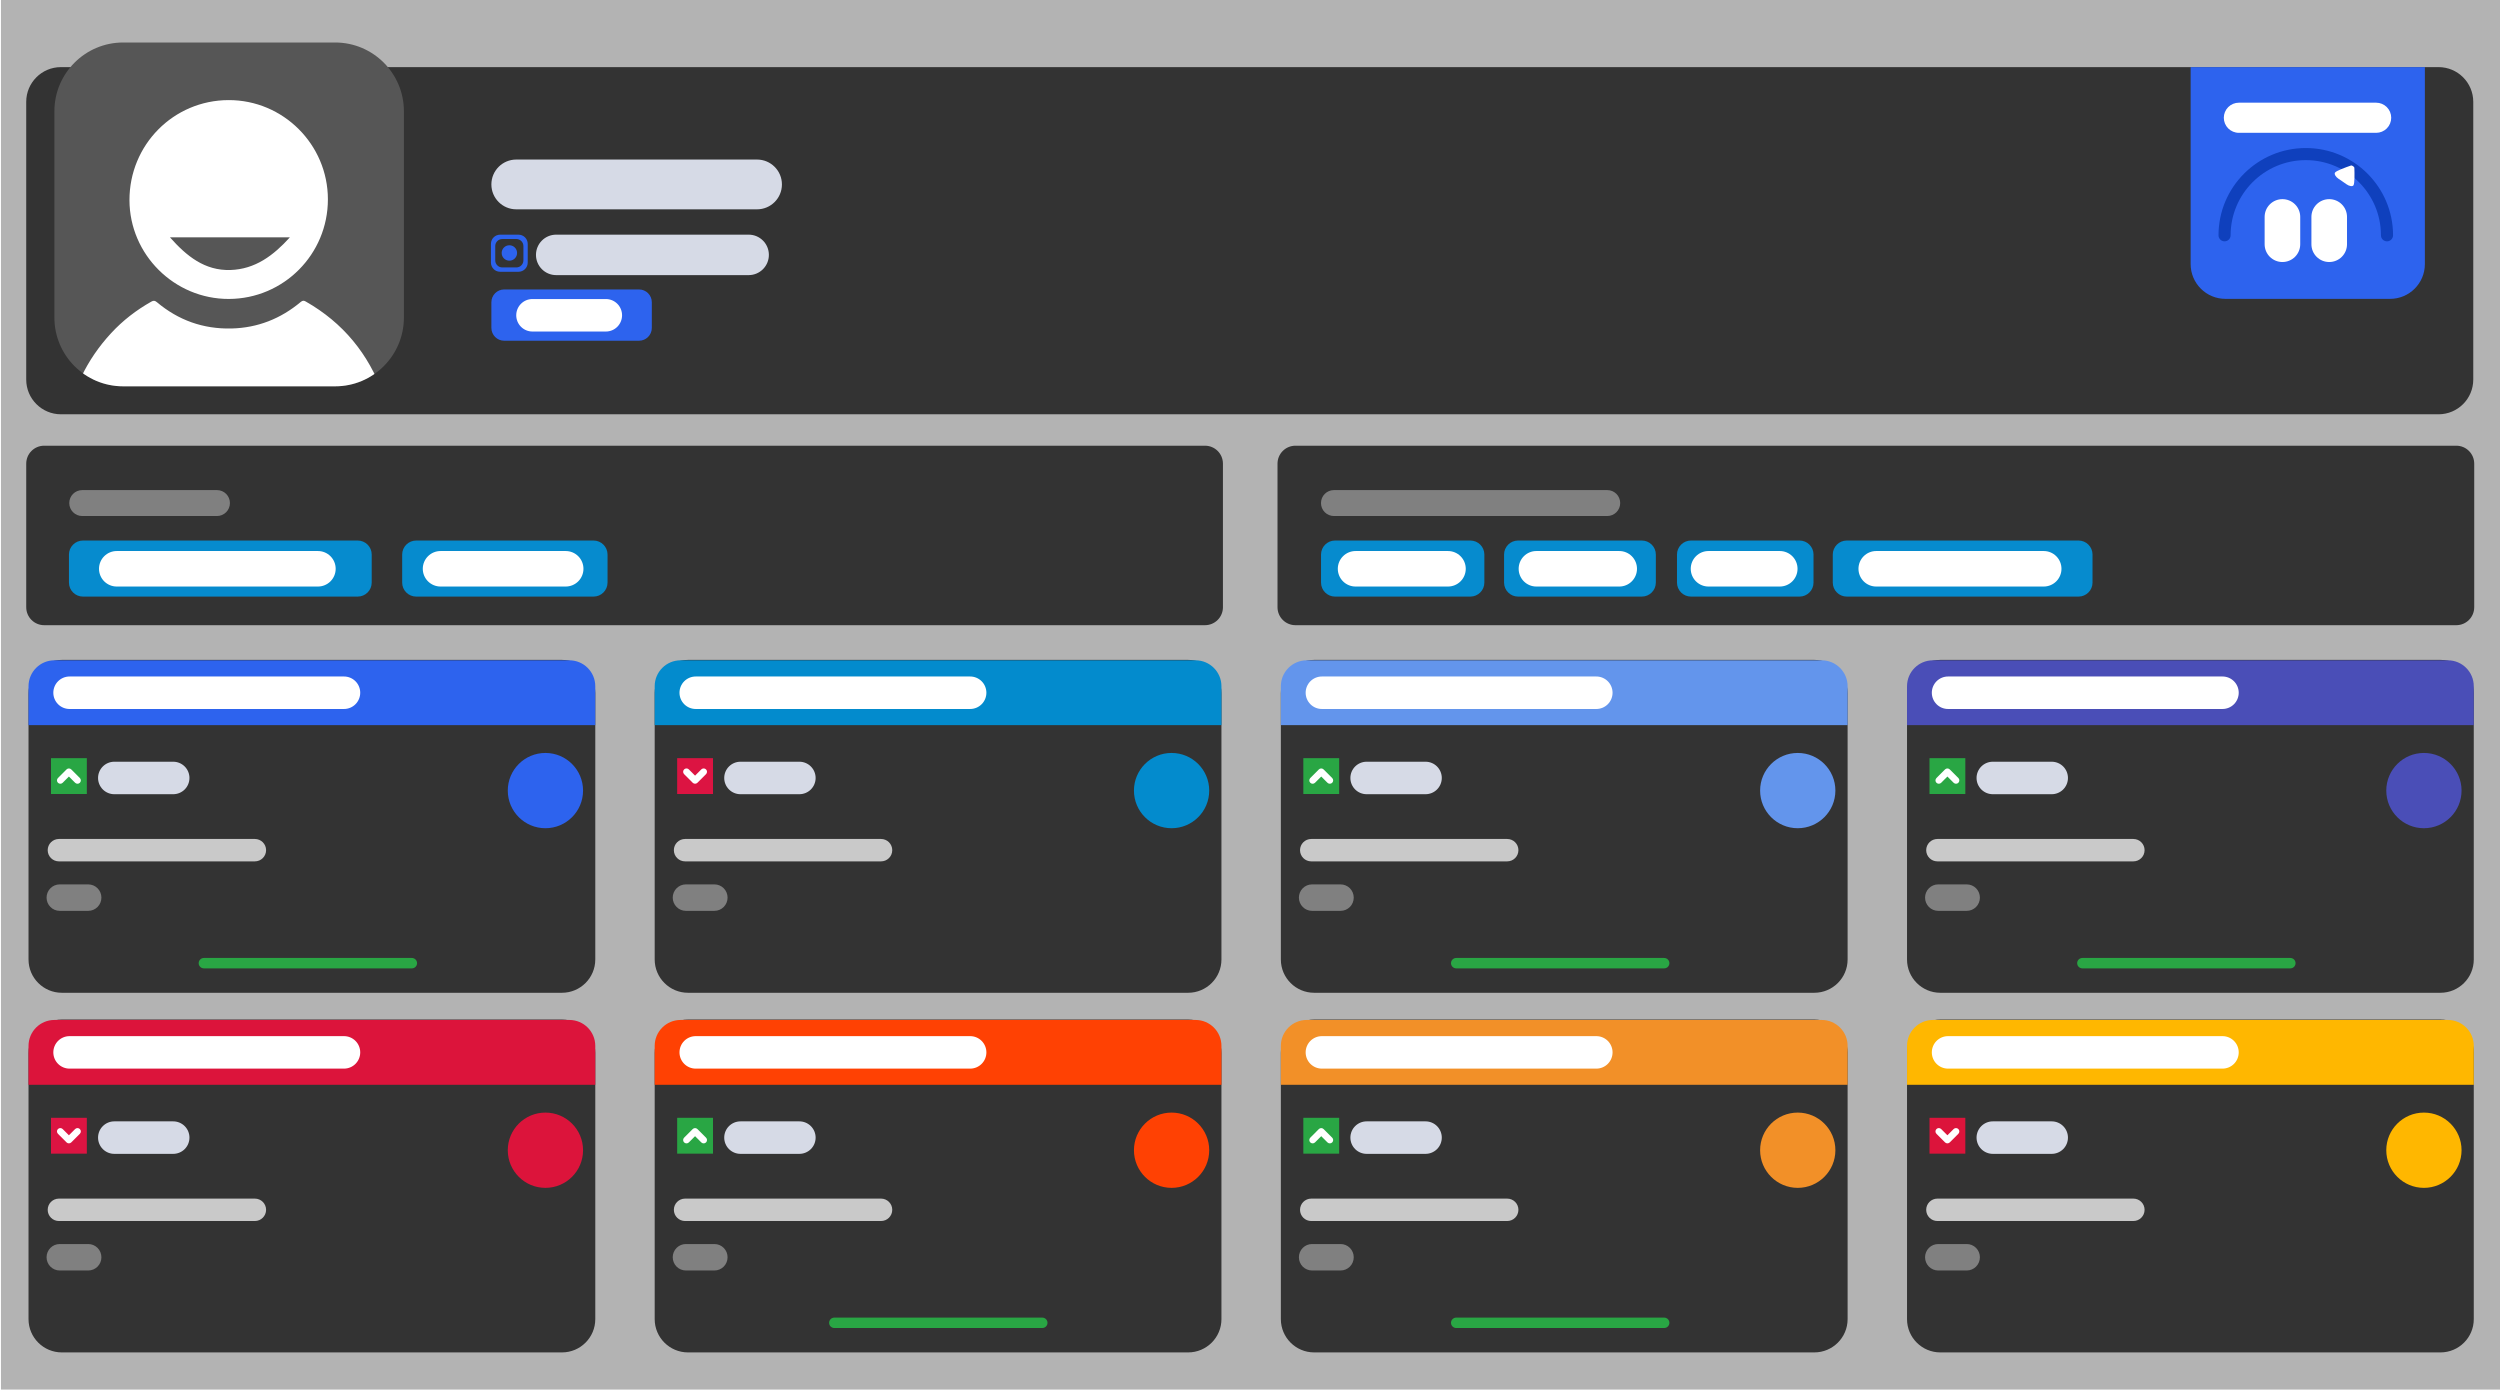
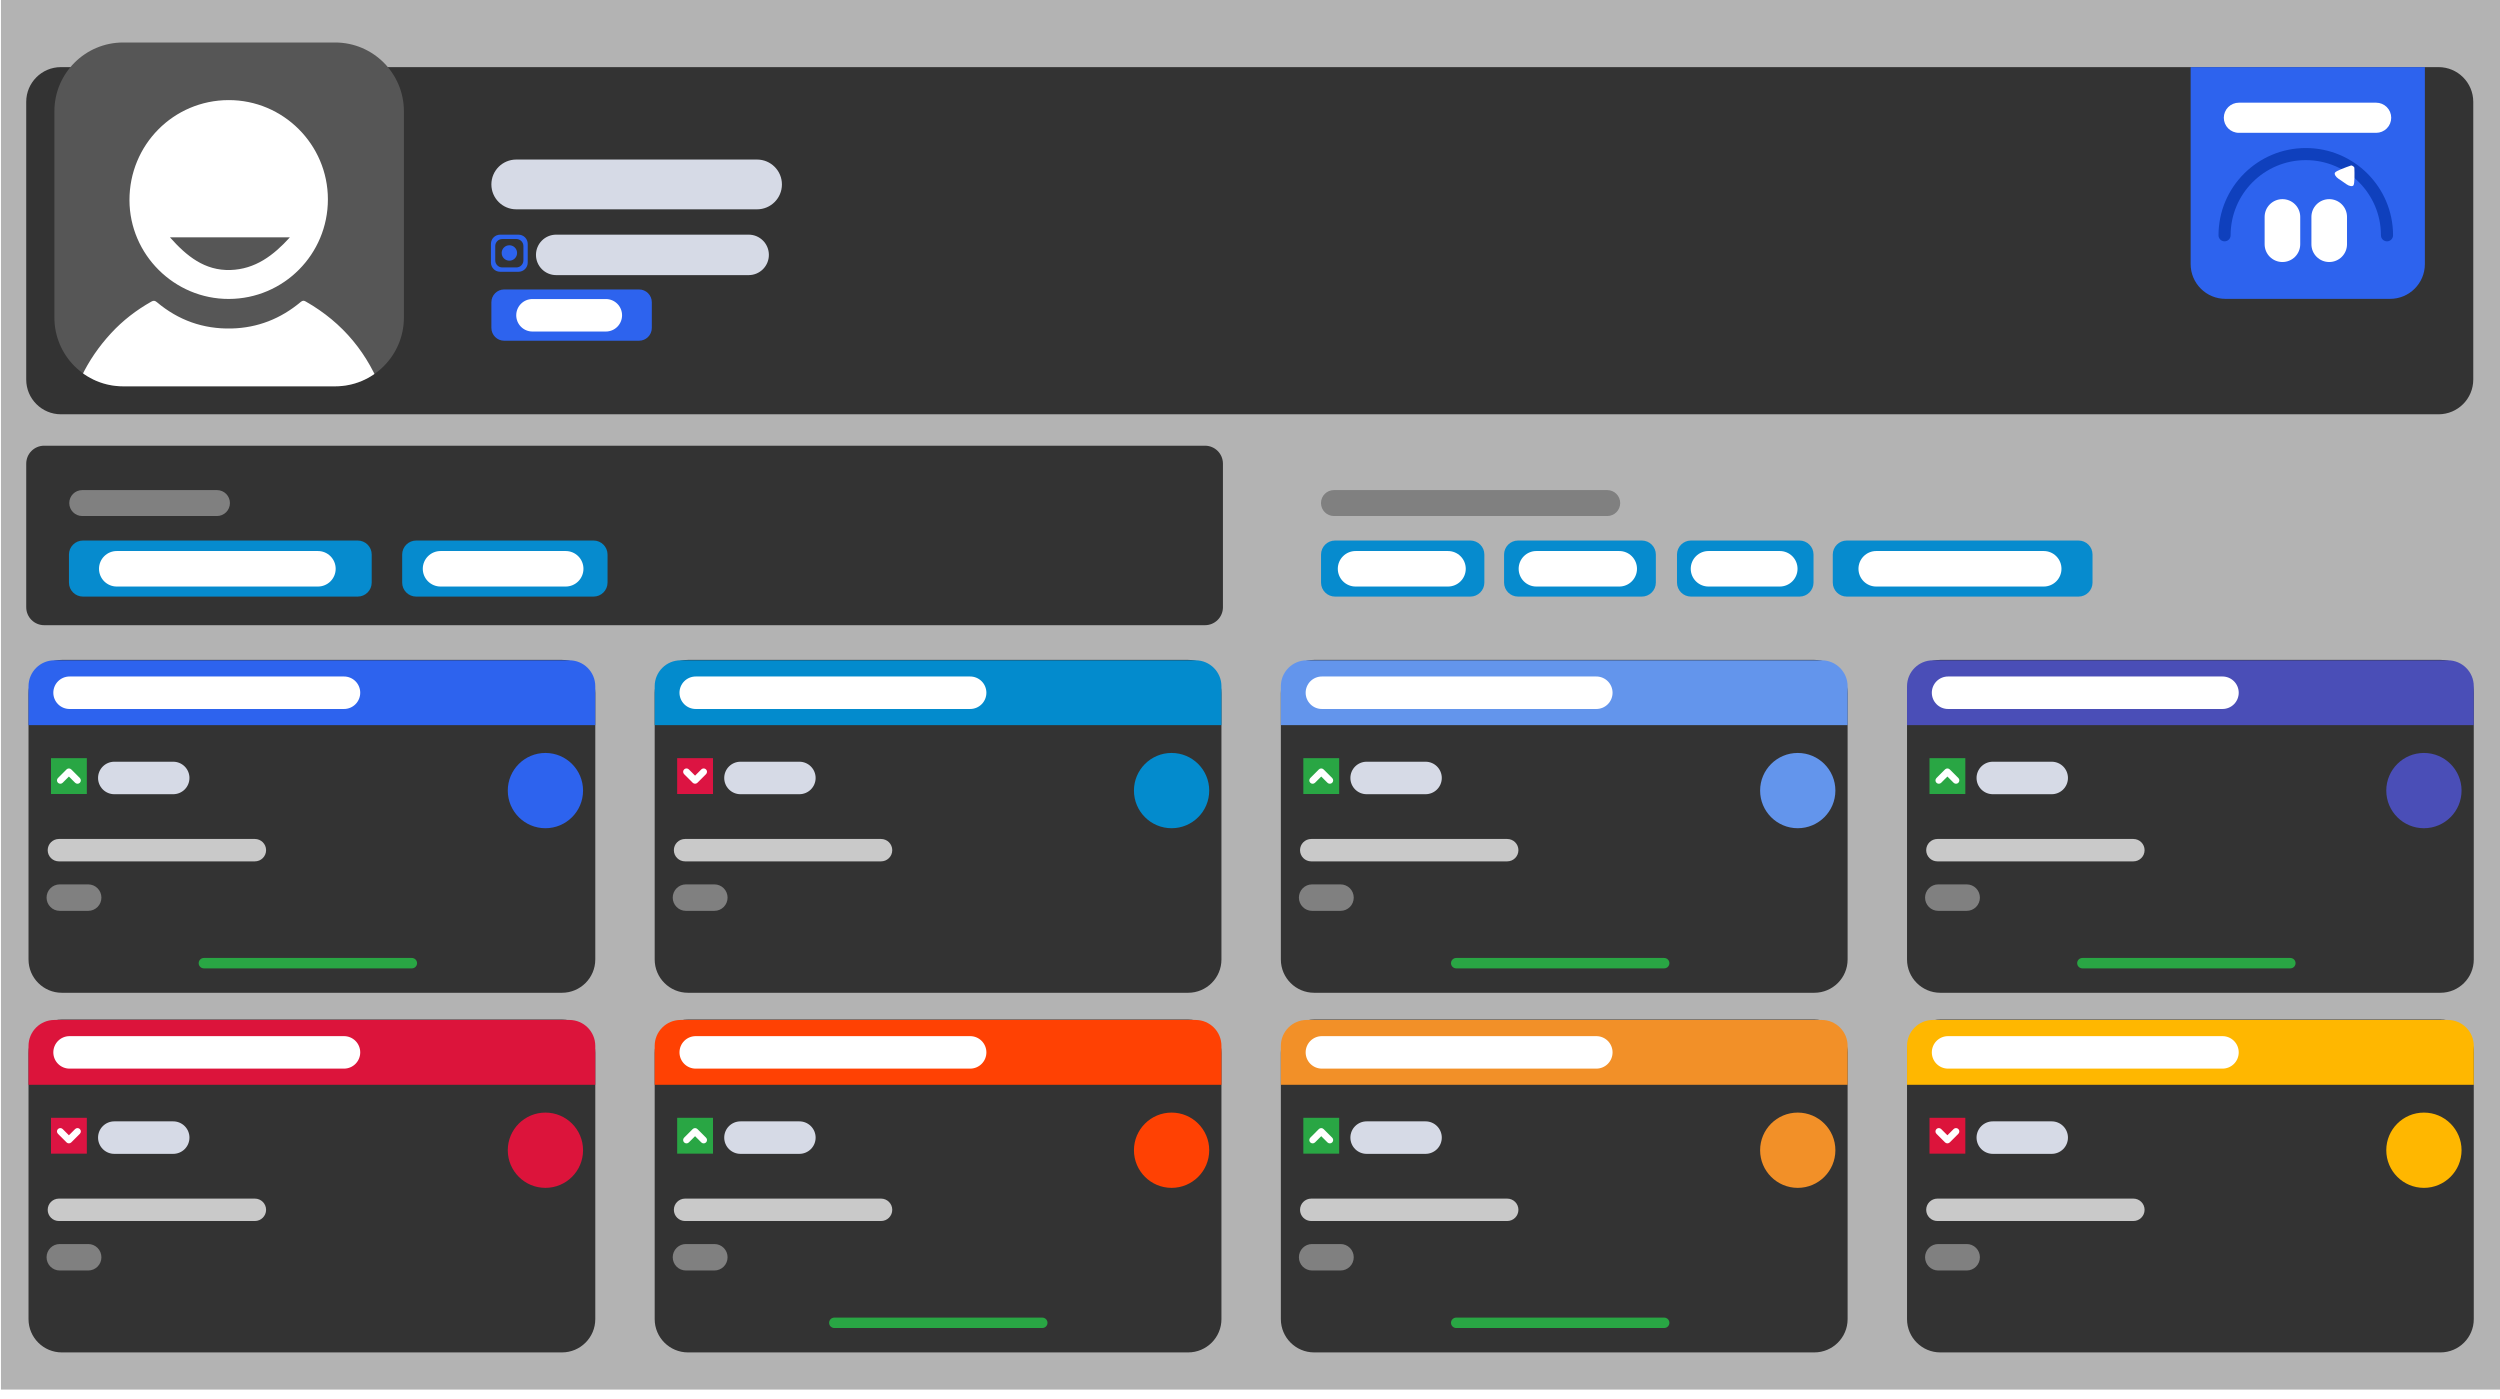
<svg xmlns="http://www.w3.org/2000/svg" xmlns:ns1="http://www.serif.com/" width="100%" height="100%" viewBox="0 0 858 480" version="1.1" xml:space="preserve" style="fill-rule:evenodd;clip-rule:evenodd;stroke-linejoin:round;stroke-miterlimit:2;">
  <rect id="Artboard1" x="0" y="0" width="858" height="480" style="fill:none;" />
  <g id="Artboard11" ns1:id="Artboard1">
    <g transform="matrix(1.955,0,0,3.385,-12158.4,-60832.2)">
      <rect x="6219.3" y="17970.2" width="438.888" height="141.795" style="fill-opacity:0.3;" />
    </g>
    <g transform="matrix(1.004,0,0,1,-2.537,0)">
      <path d="M847.969,34.95L847.969,130.269C847.969,136.845 842.653,142.184 836.104,142.184L23.354,142.184C16.805,142.184 11.489,136.845 11.489,130.269L11.489,34.95C11.489,28.374 16.805,23.035 23.354,23.035L836.104,23.035C842.653,23.035 847.969,28.374 847.969,34.95Z" style="fill:rgb(51,51,51);" />
    </g>
    <g transform="matrix(0.491,0,0,0.517,3.361,141.056)">
      <path d="M847.969,34.95L847.969,130.269C847.969,136.845 842.35,142.184 835.429,142.184L24.029,142.184C17.108,142.184 11.489,136.845 11.489,130.269L11.489,34.95C11.489,28.374 17.108,23.035 24.029,23.035L835.429,23.035C842.35,23.035 847.969,28.374 847.969,34.95Z" style="fill:rgb(51,51,51);" />
    </g>
    <g transform="matrix(0.167,0,0,0.309,-86.23,105.269)">
      <path d="M962.222,203.651C976.946,203.651 988.883,210.099 988.883,218.053L988.883,218.062C988.883,226.016 976.946,232.464 962.222,232.464L685.357,232.464C670.633,232.464 658.697,226.016 658.697,218.062L658.697,218.053C658.697,210.099 670.633,203.651 685.357,203.651L962.222,203.651Z" style="fill:rgb(128,128,128);" />
    </g>
    <g transform="matrix(0.491,0,0,0.517,432.801,141.056)">
-       <path d="M847.969,34.95L847.969,130.269C847.969,136.845 842.35,142.184 835.429,142.184L24.029,142.184C17.108,142.184 11.489,136.845 11.489,130.269L11.489,34.95C11.489,28.374 17.108,23.035 24.029,23.035L835.429,23.035C842.35,23.035 847.969,28.374 847.969,34.95Z" style="fill:rgb(51,51,51);" />
-     </g>
+       </g>
    <g transform="matrix(0.311,0,0,0.309,248.509,105.269)">
      <path d="M974.586,203.651C982.482,203.651 988.883,210.099 988.883,218.053L988.883,218.062C988.883,226.016 982.482,232.464 974.586,232.464L672.993,232.464C665.098,232.464 658.697,226.016 658.697,218.062L658.697,218.053C658.697,210.099 665.098,203.651 672.993,203.651L974.586,203.651Z" style="fill:rgb(128,128,128);" />
    </g>
    <g transform="matrix(1.026,0,0,0.977,-4.46,1.312)">
      <path d="M139.455,37.743L139.455,110.208C139.455,123.54 129.152,134.363 116.462,134.363L45.536,134.363C32.846,134.363 22.543,123.54 22.543,110.208L22.543,37.743C22.543,24.411 32.846,13.587 45.536,13.587L116.462,13.587C129.152,13.587 139.455,24.411 139.455,37.743Z" style="fill:rgb(86,86,86);" />
      <g>
        <clipPath id="_clip1">
          <path d="M139.455,37.743L139.455,110.208C139.455,123.54 129.152,134.363 116.462,134.363L45.536,134.363C32.846,134.363 22.543,123.54 22.543,110.208L22.543,37.743C22.543,24.411 32.846,13.587 45.536,13.587L116.462,13.587C129.152,13.587 139.455,24.411 139.455,37.743Z" />
        </clipPath>
        <g clip-path="url(#_clip1)">
          <g transform="matrix(0.927,0,0,0.974,11.453,11.704)">
            <g>
              <g>
                <clipPath id="_clip2">
                  <path d="M0,74.998C-0,55.107 7.901,36.031 21.966,21.966C36.031,7.901 55.107,-0 74.998,0L75.002,0C94.893,-0 113.969,7.901 128.034,21.966C142.099,36.031 150,55.107 150,74.998L150,75.002C150,94.893 142.099,113.969 128.034,128.034C113.969,142.099 94.893,150 75.002,150L74.998,150C55.107,150 36.031,142.099 21.966,128.034C7.901,113.969 -0,94.893 -0,75.002L0,74.998Z" />
                </clipPath>
                <g clip-path="url(#_clip2)">
                  <g transform="matrix(0.127,0,0,0.127,11.353,22.706)">
                    <g id="user-alt-5.svg">
                      <g>
                        <g>
                          <g>
                            <g>
                              <clipPath id="_clip3">
                                <rect x="0" y="0" width="1000" height="1000" />
                              </clipPath>
                              <g clip-path="url(#_clip3)">
                                <path d="M938.5,834.6C897.2,720.5 824.9,632.3 719,572C713.6,568.9 710.2,568.8 704.9,573.1C647.9,620.8 582.4,646.9 507.7,648.6C427.6,650.4 357,625.2 295.8,573.7C290.1,568.9 286.2,568.9 280,572.4C237.5,596.4 199.2,625.9 166.1,661.7C96.1,737.4 53.5,826.3 38.4,928.3C36.4,941.8 34.7,955.3 32.9,968.7L32.9,999.8C340.5,999.8 648.2,999.7 955.8,1000C964.4,1000 967.2,998.4 966.9,989.2C965.3,936.2 956.5,884.5 938.5,834.6ZM500.3,564.7C656.3,564.3 782.1,437.8 781.9,281.5C781.7,126.1 654.8,-0.4 499.7,0C343.1,0.4 217.8,127 218.1,284.3C218.5,438.7 345.6,565 500.3,564.7ZM673.8,389.8C627.1,441.4 575.2,480.3 504.9,482.5C431.8,484.7 380.4,443 333.2,389.8L673.8,389.8Z" style="fill:white;fill-rule:nonzero;" />
                              </g>
                            </g>
                          </g>
                        </g>
                      </g>
                    </g>
                  </g>
                </g>
              </g>
            </g>
          </g>
          <g transform="matrix(0.974,0,0,1.185,-101.849,-35.184)">
            <path d="M992.314,218.057C992.314,226.008 984.843,232.464 975.64,232.464L675.25,232.464C666.047,232.464 658.576,226.008 658.576,218.057C658.576,210.106 666.047,203.651 675.25,203.651L975.64,203.651C984.843,203.651 992.314,210.106 992.314,218.057Z" style="fill:white;" />
          </g>
          <g transform="matrix(0.886,0,0,0.963,-43.224,61.47)">
            <path d="M992.314,218.057C992.314,226.008 985.636,232.464 977.409,232.464L673.481,232.464C665.255,232.464 658.576,226.008 658.576,218.057C658.576,210.106 665.255,203.651 673.481,203.651L977.409,203.651C985.636,203.651 992.314,210.106 992.314,218.057Z" style="fill:white;" />
          </g>
        </g>
      </g>
    </g>
    <g transform="matrix(0.302,0,0,0.593,-30.285,-66.01)">
      <path d="M960.603,203.651C976.221,203.651 988.883,210.1 988.883,218.055L988.883,218.06C988.883,226.015 976.221,232.464 960.603,232.464L686.976,232.464C671.358,232.464 658.697,226.015 658.697,218.06L658.697,218.055C658.697,210.1 671.358,203.651 686.976,203.651L960.603,203.651Z" style="fill:rgb(214,218,230);" />
    </g>
    <g transform="matrix(0.24,0,0,0.482,25.307,-17.627)">
      <path d="M965.169,203.651C981.12,203.651 994.051,210.1 994.051,218.054L994.051,218.061C994.051,226.015 981.12,232.464 965.169,232.464L689.882,232.464C673.93,232.464 660.999,226.015 660.999,218.061L660.999,218.054C660.999,210.1 673.93,203.651 689.882,203.651L965.169,203.651Z" style="fill:rgb(214,218,230);" />
      <g transform="matrix(4.161,0,0,2.075,-105.291,36.572)">
        <path d="M181.325,83.689L181.325,90.097C181.325,91.842 179.908,93.258 178.163,93.258L171.84,93.258C170.095,93.258 168.679,91.842 168.679,90.097L168.679,83.689C168.679,81.944 170.095,80.528 171.84,80.528L178.163,80.528C179.908,80.528 181.325,81.944 181.325,83.689ZM179.843,84.44C179.843,83.104 178.759,82.019 177.423,82.019L172.581,82.019C171.245,82.019 170.16,83.104 170.16,84.44L170.16,89.346C170.16,90.682 171.245,91.767 172.581,91.767L177.423,91.767C178.759,91.767 179.843,90.682 179.843,89.346L179.843,84.44ZM175.02,84.159C176.481,84.159 177.667,85.345 177.667,86.807C177.667,88.268 176.481,89.454 175.02,89.454C173.558,89.454 172.372,88.268 172.372,86.807C172.372,85.345 173.558,84.159 175.02,84.159Z" style="fill:rgb(45,99,238);" />
      </g>
    </g>
    <path d="M223.705,103.738L223.705,112.54C223.705,114.969 221.733,116.941 219.304,116.941L173.043,116.941C170.614,116.941 168.642,114.969 168.642,112.54L168.642,103.738C168.642,101.309 170.614,99.337 173.043,99.337L219.304,99.337C221.733,99.337 223.705,101.309 223.705,103.738Z" style="fill:rgb(45,99,238);" />
    <g transform="matrix(0.11,0,0,0.387,104.716,23.817)">
      <path d="M938.417,203.651C951.801,203.651 964.637,205.169 974.101,207.87C983.566,210.571 988.883,214.235 988.883,218.055L988.883,218.06C988.883,221.88 983.566,225.544 974.101,228.245C964.637,230.946 951.801,232.464 938.417,232.464L709.163,232.464C695.778,232.464 682.942,230.946 673.478,228.245C664.014,225.544 658.697,221.88 658.697,218.06L658.697,218.055C658.697,214.235 664.014,210.571 673.478,207.87C682.942,205.169 695.778,203.651 709.163,203.651L938.417,203.651Z" style="fill:white;" />
    </g>
    <g transform="matrix(1.887,0,0,1.093,-294.562,76.934)">
      <path d="M223.705,103.738L223.705,112.54C223.705,114.969 222.562,116.941 221.155,116.941L171.192,116.941C169.785,116.941 168.642,114.969 168.642,112.54L168.642,103.738C168.642,101.309 169.785,99.337 171.192,99.337L221.155,99.337C222.562,99.337 223.705,101.309 223.705,103.738Z" style="fill:rgb(6,139,206);" />
    </g>
    <g transform="matrix(0.246,0,0,0.423,-128.061,102.968)">
      <path d="M964.13,203.651C970.694,203.651 976.991,205.168 981.633,207.87C986.275,210.571 988.883,214.234 988.883,218.054L988.883,218.061C988.883,221.881 986.275,225.544 981.633,228.245C976.991,230.947 970.694,232.464 964.13,232.464L683.45,232.464C676.885,232.464 670.589,230.947 665.947,228.245C661.305,225.544 658.697,221.881 658.697,218.061L658.697,218.054C658.697,214.234 661.305,210.571 665.947,207.87C670.589,205.168 676.885,203.651 683.45,203.651L964.13,203.651Z" style="fill:white;" />
    </g>
    <g transform="matrix(1.28,0,0,1.093,-77.835,76.934)">
      <path d="M223.705,103.738L223.705,112.54C223.705,114.969 222.02,116.941 219.946,116.941L172.401,116.941C170.327,116.941 168.642,114.969 168.642,112.54L168.642,103.738C168.642,101.309 170.327,99.337 172.401,99.337L219.946,99.337C222.02,99.337 223.705,101.309 223.705,103.738Z" style="fill:rgb(6,139,206);" />
    </g>
    <g transform="matrix(0.167,0,0,0.423,35.098,102.968)">
      <path d="M952.388,203.651C962.067,203.651 971.35,205.168 978.194,207.87C985.038,210.571 988.883,214.234 988.883,218.054L988.883,218.061C988.883,221.881 985.038,225.544 978.194,228.245C971.35,230.947 962.067,232.464 952.388,232.464L695.191,232.464C685.512,232.464 676.23,230.947 669.386,228.245C662.542,225.544 658.697,221.881 658.697,218.061L658.697,218.054C658.697,214.234 662.542,210.571 669.386,207.87C676.23,205.168 685.512,203.651 695.191,203.651L952.388,203.651Z" style="fill:white;" />
    </g>
    <g transform="matrix(1.018,0,0,1.093,281.702,76.934)">
      <path d="M223.705,103.738L223.705,112.54C223.705,114.969 221.587,116.941 218.979,116.941L173.368,116.941C170.76,116.941 168.642,114.969 168.642,112.54L168.642,103.738C168.642,101.309 170.76,99.337 173.368,99.337L218.979,99.337C221.587,99.337 223.705,101.309 223.705,103.738Z" style="fill:rgb(6,139,206);" />
    </g>
    <g transform="matrix(0.133,0,0,0.423,371.527,102.968)">
      <path d="M943,203.651C955.169,203.651 966.839,205.168 975.444,207.87C984.049,210.571 988.883,214.234 988.883,218.054L988.883,218.061C988.883,221.881 984.049,225.544 975.444,228.245C966.839,230.947 955.169,232.464 943,232.464L704.579,232.464C692.41,232.464 680.74,230.947 672.135,228.245C663.531,225.544 658.697,221.881 658.697,218.061L658.697,218.054C658.697,214.234 663.531,210.571 672.135,207.87C680.74,205.168 692.41,203.651 704.579,203.651L943,203.651Z" style="fill:white;" />
    </g>
    <g transform="matrix(0.946,0,0,1.093,356.66,76.934)">
      <path d="M223.705,103.738L223.705,112.54C223.705,114.969 221.427,116.941 218.622,116.941L173.725,116.941C170.92,116.941 168.642,114.969 168.642,112.54L168.642,103.738C168.642,101.309 170.92,99.337 173.725,99.337L218.622,99.337C221.427,99.337 223.705,101.309 223.705,103.738Z" style="fill:rgb(6,139,206);" />
    </g>
    <g transform="matrix(0.123,0,0,0.423,440.183,102.968)">
      <path d="M939.538,203.651C952.625,203.651 965.176,205.168 974.43,207.87C983.684,210.571 988.883,214.234 988.883,218.054L988.883,218.061C988.883,221.881 983.684,225.544 974.43,228.245C965.176,230.947 952.625,232.464 939.538,232.464L708.041,232.464C694.954,232.464 682.403,230.947 673.149,228.245C663.896,225.544 658.697,221.881 658.697,218.061L658.697,218.054C658.697,214.234 663.896,210.571 673.149,207.87C682.403,205.168 694.954,203.651 708.041,203.651L939.538,203.651Z" style="fill:white;" />
    </g>
    <g transform="matrix(0.851,0,0,1.093,432.028,76.934)">
      <path d="M223.705,103.738L223.705,112.54C223.705,114.969 221.173,116.941 218.054,116.941L174.293,116.941C171.174,116.941 168.642,114.969 168.642,112.54L168.642,103.738C168.642,101.309 171.174,99.337 174.293,99.337L218.054,99.337C221.173,99.337 223.705,101.309 223.705,103.738Z" style="fill:rgb(6,139,206);" />
    </g>
    <g transform="matrix(0.111,0,0,0.423,507.148,102.968)">
      <path d="M934.019,203.651C948.569,203.651 962.524,205.168 972.813,207.87C983.102,210.571 988.883,214.234 988.883,218.054L988.883,218.061C988.883,221.881 983.102,225.544 972.813,228.245C962.524,230.947 948.569,232.464 934.019,232.464L713.561,232.464C699.01,232.464 685.055,230.947 674.766,228.245C664.477,225.544 658.697,221.881 658.697,218.061L658.697,218.054C658.697,214.234 664.477,210.571 674.766,207.87C685.055,205.168 699.01,203.651 713.561,203.651L934.019,203.651Z" style="fill:white;" />
    </g>
    <g transform="matrix(1.619,0,0,1.093,355.976,76.934)">
      <path d="M223.705,103.738L223.705,112.54C223.705,114.969 222.373,116.941 220.733,116.941L171.614,116.941C169.974,116.941 168.642,114.969 168.642,112.54L168.642,103.738C168.642,101.309 169.974,99.337 171.614,99.337L220.733,99.337C222.373,99.337 223.705,101.309 223.705,103.738Z" style="fill:rgb(6,139,206);" />
    </g>
    <g transform="matrix(0.211,0,0,0.423,498.843,102.968)">
      <path d="M960.035,203.651C967.686,203.651 975.023,205.168 980.433,207.87C985.843,210.571 988.883,214.234 988.883,218.054L988.883,218.061C988.883,221.881 985.843,225.544 980.433,228.245C975.023,230.947 967.686,232.464 960.035,232.464L687.544,232.464C679.893,232.464 672.556,230.947 667.146,228.245C661.736,225.544 658.697,221.881 658.697,218.061L658.697,218.054C658.697,214.234 661.736,210.571 667.146,207.87C672.556,205.168 679.893,203.651 687.544,203.651L960.035,203.651Z" style="fill:white;" />
    </g>
    <path d="M832.216,23.035L832.216,90.638C832.216,97.222 826.871,102.568 820.287,102.568L763.758,102.568C757.174,102.568 751.828,97.222 751.828,90.638L751.828,23.035L832.216,23.035Z" style="fill:rgb(45,99,238);" />
    <g transform="matrix(0.624,0,0,0.624,-127.184,-66.724)">
      <path d="M1430.66,236.345C1430.66,238.18 1429.17,239.671 1427.33,239.671C1425.5,239.671 1424,238.18 1424,236.345C1424,209.855 1445.51,188.349 1472,188.349C1498.49,188.349 1520,209.855 1520,236.345C1520,238.18 1518.51,239.671 1516.67,239.671C1514.83,239.671 1513.34,238.18 1513.34,236.345C1513.34,213.527 1494.82,195.001 1472,195.001C1449.18,195.001 1430.66,213.527 1430.66,236.345Z" style="fill:rgb(15,64,189);" />
    </g>
    <g transform="matrix(0.174,0,0,0.359,648.599,-37.867)">
      <path d="M959.198,203.651C967.071,203.651 974.621,205.168 980.188,207.87C985.755,210.571 988.883,214.234 988.883,218.054L988.883,218.061C988.883,221.881 985.755,225.544 980.188,228.245C974.621,230.947 967.071,232.464 959.198,232.464L688.382,232.464C680.509,232.464 672.958,230.947 667.391,228.245C661.824,225.544 658.697,221.881 658.697,218.061L658.697,218.054C658.697,214.234 661.824,210.571 667.391,207.87C672.958,205.168 680.509,203.651 688.382,203.651L959.198,203.651Z" style="fill:white;" />
    </g>
    <g transform="matrix(0.037,0,0,0.749,752.849,-84.189)">
      <path d="M823.816,203.651C867.594,203.651 909.58,204.507 940.536,206.031C971.492,207.555 988.883,209.623 988.883,211.778L988.883,224.337C988.883,226.492 971.492,228.56 940.536,230.084C909.58,231.608 867.594,232.464 823.816,232.464L823.763,232.464C779.985,232.464 738,231.608 707.044,230.084C676.088,228.56 658.697,226.492 658.697,224.337L658.697,211.778C658.697,209.623 676.088,207.555 707.044,206.031C738,204.507 779.985,203.651 823.763,203.651L823.816,203.651Z" style="fill:white;" />
    </g>
    <g transform="matrix(0.037,0,0,0.749,768.905,-84.189)">
      <path d="M823.816,203.651C867.594,203.651 909.58,204.507 940.536,206.031C971.492,207.555 988.883,209.623 988.883,211.778L988.883,224.337C988.883,226.492 971.492,228.56 940.536,230.084C909.58,231.608 867.594,232.464 823.816,232.464L823.763,232.464C779.985,232.464 738,231.608 707.044,230.084C676.088,228.56 658.697,226.492 658.697,224.337L658.697,211.778C658.697,209.623 676.088,207.555 707.044,206.031C738,204.507 779.985,203.651 823.763,203.651L823.816,203.651Z" style="fill:white;" />
    </g>
    <g transform="matrix(0.675,0.465,-0.231,0.336,-146.931,-684.337)">
      <path d="M1470,184.973C1469.29,184.995 1468.61,184.731 1468.1,184.242C1467.6,183.753 1467.31,183.08 1467.31,182.375L1467.31,182.343C1467.31,180.475 1469.75,173.6 1471.11,169.91C1471.24,169.528 1471.6,169.271 1472,169.271C1472.4,169.271 1472.76,169.528 1472.89,169.91C1474.25,173.6 1476.69,180.475 1476.69,182.343L1476.69,182.375C1476.69,183.079 1476.4,183.751 1475.89,184.24C1475.39,184.728 1474.7,184.992 1474,184.971C1473.34,184.953 1472.67,184.943 1472,184.943C1471.33,184.943 1470.66,184.953 1470,184.973Z" style="fill:white;" />
    </g>
    <g>
      <g transform="matrix(1,0,0,0.986,0,4.627)">
        <path d="M204.3,236.585L204.3,329.279C204.3,335.674 199.179,340.865 192.871,340.865L21.219,340.865C14.911,340.865 9.789,335.674 9.789,329.279L9.789,236.585C9.789,230.19 14.911,224.998 21.219,224.998L192.871,224.998C199.179,224.998 204.3,230.19 204.3,236.585Z" style="fill:rgb(51,51,51);" />
      </g>
      <g transform="matrix(1,0,0,0.192,0,183.42)">
        <path d="M204.3,271.345L204.3,340.865L9.789,340.865L9.789,271.345C9.789,245.765 13.772,224.998 18.678,224.998L195.411,224.998C200.317,224.998 204.3,245.765 204.3,271.345Z" style="fill:rgb(45,99,238);" />
      </g>
      <g transform="matrix(0.319,0,0,0.387,-191.824,153.36)">
        <path d="M971.439,203.651C976.065,203.651 980.502,205.169 983.773,207.87C987.045,210.571 988.883,214.235 988.883,218.055L988.883,218.06C988.883,221.88 987.045,225.544 983.773,228.245C980.502,230.946 976.065,232.464 971.439,232.464L676.141,232.464C671.514,232.464 667.077,230.946 663.806,228.245C660.535,225.544 658.697,221.88 658.697,218.06L658.697,218.055C658.697,214.235 660.535,210.571 663.806,207.87C667.077,205.169 671.514,203.651 676.141,203.651L971.439,203.651Z" style="fill:white;" />
      </g>
      <g transform="matrix(0.095,0,0,0.387,-28.922,182.61)">
        <path d="M930.221,203.651C945.779,203.651 960.7,205.169 971.701,207.87C982.702,210.571 988.883,214.235 988.883,218.055L988.883,218.06C988.883,221.88 982.702,225.544 971.701,228.245C960.7,230.946 945.779,232.464 930.221,232.464L717.359,232.464C701.801,232.464 686.88,230.946 675.878,228.245C664.877,225.544 658.697,221.88 658.697,218.06L658.697,218.055C658.697,214.235 664.877,210.571 675.878,207.87C686.88,205.169 701.801,203.651 717.359,203.651L930.221,203.651Z" style="fill:rgb(214,218,230);" />
      </g>
      <g transform="matrix(0.227,0,0,0.267,-133.155,233.558)">
        <path d="M971.906,203.651C981.282,203.651 988.883,210.099 988.883,218.054L988.883,218.061C988.883,226.016 981.282,232.464 971.906,232.464L675.673,232.464C666.297,232.464 658.697,226.016 658.697,218.061L658.697,218.054C658.697,210.099 666.297,203.651 675.673,203.651L971.906,203.651Z" style="fill:rgb(201,201,201);" />
      </g>
      <g transform="matrix(0.227,0,0,0.124,-81.341,303.521)">
        <path d="M980.994,203.651C983.086,203.651 985.092,205.168 986.572,207.867C988.051,210.567 988.883,214.229 988.883,218.047L988.883,218.068C988.883,221.886 988.051,225.548 986.572,228.248C985.092,230.947 983.086,232.464 980.994,232.464L666.586,232.464C664.493,232.464 662.487,230.947 661.007,228.248C659.528,225.548 658.697,221.886 658.697,218.068L658.697,218.047C658.697,214.229 659.528,210.567 661.007,207.867C662.487,205.168 664.493,203.651 666.586,203.651L980.994,203.651Z" style="fill:rgb(41,166,68);" />
      </g>
      <g transform="matrix(1,0,0,1,0.962,4.398)">
        <circle cx="186.226" cy="266.931" r="12.917" style="fill:rgb(45,99,238);" />
      </g>
      <g transform="matrix(0.057,0,0,0.315,-21.564,239.375)">
        <path d="M909.91,203.651C930.855,203.651 950.942,205.169 965.752,207.87C980.562,210.572 988.883,214.236 988.883,218.057L988.883,218.058C988.883,221.879 980.562,225.543 965.752,228.245C950.942,230.946 930.855,232.464 909.91,232.464L737.669,232.464C716.724,232.464 696.637,230.946 681.827,228.245C667.017,225.543 658.697,221.879 658.697,218.058L658.697,218.057C658.697,214.236 667.017,210.572 681.827,207.87C696.637,205.169 716.724,203.651 737.669,203.651L909.91,203.651Z" style="fill:rgb(128,128,128);" />
      </g>
      <g transform="matrix(1,0,0,1,-1,0)">
        <rect x="18.503" y="260.205" width="12.297" height="12.297" style="fill:rgb(41,166,68);" />
      </g>
      <g transform="matrix(0.716,0,0,-0.716,-146.809,456.562)">
        <path d="M232.815,264.723C232.189,264.095 232.19,263.078 232.818,262.452C233.446,261.826 234.463,261.827 235.089,262.454L238.066,265.439L241.052,262.453C241.679,261.826 242.697,261.826 243.324,262.453C243.951,263.08 243.951,264.098 243.324,264.724L239.201,268.848C238.899,269.149 238.49,269.318 238.064,269.318C237.638,269.318 237.229,269.148 236.928,268.846L232.815,264.723Z" style="fill:white;" />
      </g>
    </g>
    <g transform="matrix(1,0,0,1,214.9,0)">
      <g transform="matrix(1,0,0,0.986,0,4.627)">
        <path d="M204.3,236.585L204.3,329.279C204.3,335.674 199.179,340.865 192.871,340.865L21.219,340.865C14.911,340.865 9.789,335.674 9.789,329.279L9.789,236.585C9.789,230.19 14.911,224.998 21.219,224.998L192.871,224.998C199.179,224.998 204.3,230.19 204.3,236.585Z" style="fill:rgb(51,51,51);" />
      </g>
      <g transform="matrix(1,0,0,0.192,0,183.42)">
        <path d="M204.3,271.345L204.3,340.865L9.789,340.865L9.789,271.345C9.789,245.765 13.772,224.998 18.678,224.998L195.411,224.998C200.317,224.998 204.3,245.765 204.3,271.345Z" style="fill:rgb(3,139,205);" />
      </g>
      <g transform="matrix(0.319,0,0,0.387,-191.824,153.36)">
        <path d="M971.439,203.651C976.065,203.651 980.502,205.169 983.773,207.87C987.045,210.571 988.883,214.235 988.883,218.055L988.883,218.06C988.883,221.88 987.045,225.544 983.773,228.245C980.502,230.946 976.065,232.464 971.439,232.464L676.141,232.464C671.514,232.464 667.077,230.946 663.806,228.245C660.535,225.544 658.697,221.88 658.697,218.06L658.697,218.055C658.697,214.235 660.535,210.571 663.806,207.87C667.077,205.169 671.514,203.651 676.141,203.651L971.439,203.651Z" style="fill:white;" />
      </g>
      <g transform="matrix(0.095,0,0,0.387,-28.922,182.61)">
        <path d="M930.221,203.651C945.779,203.651 960.7,205.169 971.701,207.87C982.702,210.571 988.883,214.235 988.883,218.055L988.883,218.06C988.883,221.88 982.702,225.544 971.701,228.245C960.7,230.946 945.779,232.464 930.221,232.464L717.359,232.464C701.801,232.464 686.88,230.946 675.878,228.245C664.877,225.544 658.697,221.88 658.697,218.06L658.697,218.055C658.697,214.235 664.877,210.571 675.878,207.87C686.88,205.169 701.801,203.651 717.359,203.651L930.221,203.651Z" style="fill:rgb(214,218,230);" />
      </g>
      <g transform="matrix(0.227,0,0,0.267,-133.155,233.558)">
        <path d="M971.906,203.651C981.282,203.651 988.883,210.099 988.883,218.054L988.883,218.061C988.883,226.016 981.282,232.464 971.906,232.464L675.673,232.464C666.297,232.464 658.697,226.016 658.697,218.061L658.697,218.054C658.697,210.099 666.297,203.651 675.673,203.651L971.906,203.651Z" style="fill:rgb(201,201,201);" />
      </g>
      <g transform="matrix(1,0,0,1,0.962,4.398)">
        <circle cx="186.226" cy="266.931" r="12.917" style="fill:rgb(3,139,205);" />
      </g>
      <g transform="matrix(0.057,0,0,0.315,-21.564,239.375)">
        <path d="M909.91,203.651C930.855,203.651 950.942,205.169 965.752,207.87C980.562,210.572 988.883,214.236 988.883,218.057L988.883,218.058C988.883,221.879 980.562,225.543 965.752,228.245C950.942,230.946 930.855,232.464 909.91,232.464L737.669,232.464C716.724,232.464 696.637,230.946 681.827,228.245C667.017,225.543 658.697,221.879 658.697,218.058L658.697,218.057C658.697,214.236 667.017,210.572 681.827,207.87C696.637,205.169 716.724,203.651 737.669,203.651L909.91,203.651Z" style="fill:rgb(128,128,128);" />
      </g>
      <g transform="matrix(1,0,0,1,-1,0)">
        <rect x="18.503" y="260.205" width="12.297" height="12.297" style="fill:rgb(220,20,66);" />
      </g>
      <g transform="matrix(0.716,0,0,0.716,-146.809,76.145)">
        <path d="M232.815,264.723C232.189,264.095 232.19,263.078 232.818,262.452C233.446,261.826 234.463,261.827 235.089,262.454L238.066,265.439L241.052,262.453C241.679,261.826 242.697,261.826 243.324,262.453C243.951,263.08 243.951,264.098 243.324,264.724L239.201,268.848C238.899,269.149 238.49,269.318 238.064,269.318C237.638,269.318 237.229,269.148 236.928,268.846L232.815,264.723Z" style="fill:white;" />
      </g>
    </g>
    <g transform="matrix(1,0,0,1,429.8,0)">
      <g transform="matrix(1,0,0,0.986,0,4.627)">
        <path d="M204.3,236.585L204.3,329.279C204.3,335.674 199.179,340.865 192.871,340.865L21.219,340.865C14.911,340.865 9.789,335.674 9.789,329.279L9.789,236.585C9.789,230.19 14.911,224.998 21.219,224.998L192.871,224.998C199.179,224.998 204.3,230.19 204.3,236.585Z" style="fill:rgb(51,51,51);" />
      </g>
      <g transform="matrix(1,0,0,0.192,0,183.42)">
        <path d="M204.3,271.345L204.3,340.865L9.789,340.865L9.789,271.345C9.789,245.765 13.772,224.998 18.678,224.998L195.411,224.998C200.317,224.998 204.3,245.765 204.3,271.345Z" style="fill:rgb(99,149,236);" />
      </g>
      <g transform="matrix(0.319,0,0,0.387,-191.824,153.36)">
        <path d="M971.439,203.651C976.065,203.651 980.502,205.169 983.773,207.87C987.045,210.571 988.883,214.235 988.883,218.055L988.883,218.06C988.883,221.88 987.045,225.544 983.773,228.245C980.502,230.946 976.065,232.464 971.439,232.464L676.141,232.464C671.514,232.464 667.077,230.946 663.806,228.245C660.535,225.544 658.697,221.88 658.697,218.06L658.697,218.055C658.697,214.235 660.535,210.571 663.806,207.87C667.077,205.169 671.514,203.651 676.141,203.651L971.439,203.651Z" style="fill:white;" />
      </g>
      <g transform="matrix(0.095,0,0,0.387,-28.922,182.61)">
        <path d="M930.221,203.651C945.779,203.651 960.7,205.169 971.701,207.87C982.702,210.571 988.883,214.235 988.883,218.055L988.883,218.06C988.883,221.88 982.702,225.544 971.701,228.245C960.7,230.946 945.779,232.464 930.221,232.464L717.359,232.464C701.801,232.464 686.88,230.946 675.878,228.245C664.877,225.544 658.697,221.88 658.697,218.06L658.697,218.055C658.697,214.235 664.877,210.571 675.878,207.87C686.88,205.169 701.801,203.651 717.359,203.651L930.221,203.651Z" style="fill:rgb(214,218,230);" />
      </g>
      <g transform="matrix(0.227,0,0,0.267,-133.155,233.558)">
        <path d="M971.906,203.651C981.282,203.651 988.883,210.099 988.883,218.054L988.883,218.061C988.883,226.016 981.282,232.464 971.906,232.464L675.673,232.464C666.297,232.464 658.697,226.016 658.697,218.061L658.697,218.054C658.697,210.099 666.297,203.651 675.673,203.651L971.906,203.651Z" style="fill:rgb(201,201,201);" />
      </g>
      <g transform="matrix(0.227,0,0,0.124,-81.341,303.521)">
        <path d="M980.994,203.651C983.086,203.651 985.092,205.168 986.572,207.867C988.051,210.567 988.883,214.229 988.883,218.047L988.883,218.068C988.883,221.886 988.051,225.548 986.572,228.248C985.092,230.947 983.086,232.464 980.994,232.464L666.586,232.464C664.493,232.464 662.487,230.947 661.007,228.248C659.528,225.548 658.697,221.886 658.697,218.068L658.697,218.047C658.697,214.229 659.528,210.567 661.007,207.867C662.487,205.168 664.493,203.651 666.586,203.651L980.994,203.651Z" style="fill:rgb(41,166,68);" />
      </g>
      <g transform="matrix(1,0,0,1,0.962,4.398)">
        <circle cx="186.226" cy="266.931" r="12.917" style="fill:rgb(99,149,236);" />
      </g>
      <g transform="matrix(0.057,0,0,0.315,-21.564,239.375)">
        <path d="M909.91,203.651C930.855,203.651 950.942,205.169 965.752,207.87C980.562,210.572 988.883,214.236 988.883,218.057L988.883,218.058C988.883,221.879 980.562,225.543 965.752,228.245C950.942,230.946 930.855,232.464 909.91,232.464L737.669,232.464C716.724,232.464 696.637,230.946 681.827,228.245C667.017,225.543 658.697,221.879 658.697,218.058L658.697,218.057C658.697,214.236 667.017,210.572 681.827,207.87C696.637,205.169 716.724,203.651 737.669,203.651L909.91,203.651Z" style="fill:rgb(128,128,128);" />
      </g>
      <g transform="matrix(1,0,0,1,-1,0)">
        <rect x="18.503" y="260.205" width="12.297" height="12.297" style="fill:rgb(41,166,68);" />
      </g>
      <g transform="matrix(0.716,0,0,-0.716,-146.809,456.562)">
        <path d="M232.815,264.723C232.189,264.095 232.19,263.078 232.818,262.452C233.446,261.826 234.463,261.827 235.089,262.454L238.066,265.439L241.052,262.453C241.679,261.826 242.697,261.826 243.324,262.453C243.951,263.08 243.951,264.098 243.324,264.724L239.201,268.848C238.899,269.149 238.49,269.318 238.064,269.318C237.638,269.318 237.229,269.148 236.928,268.846L232.815,264.723Z" style="fill:white;" />
      </g>
    </g>
    <g transform="matrix(1,0,0,1,644.7,0)">
      <g transform="matrix(1,0,0,0.986,0,4.627)">
        <path d="M204.3,236.585L204.3,329.279C204.3,335.674 199.179,340.865 192.871,340.865L21.219,340.865C14.911,340.865 9.789,335.674 9.789,329.279L9.789,236.585C9.789,230.19 14.911,224.998 21.219,224.998L192.871,224.998C199.179,224.998 204.3,230.19 204.3,236.585Z" style="fill:rgb(51,51,51);" />
      </g>
      <g transform="matrix(1,0,0,0.192,0,183.42)">
        <path d="M204.3,271.345L204.3,340.865L9.789,340.865L9.789,271.345C9.789,245.765 13.772,224.998 18.678,224.998L195.411,224.998C200.317,224.998 204.3,245.765 204.3,271.345Z" style="fill:rgb(74,78,183);" />
      </g>
      <g transform="matrix(0.319,0,0,0.387,-191.824,153.36)">
        <path d="M971.439,203.651C976.065,203.651 980.502,205.169 983.773,207.87C987.045,210.571 988.883,214.235 988.883,218.055L988.883,218.06C988.883,221.88 987.045,225.544 983.773,228.245C980.502,230.946 976.065,232.464 971.439,232.464L676.141,232.464C671.514,232.464 667.077,230.946 663.806,228.245C660.535,225.544 658.697,221.88 658.697,218.06L658.697,218.055C658.697,214.235 660.535,210.571 663.806,207.87C667.077,205.169 671.514,203.651 676.141,203.651L971.439,203.651Z" style="fill:white;" />
      </g>
      <g transform="matrix(0.095,0,0,0.387,-28.922,182.61)">
        <path d="M930.221,203.651C945.779,203.651 960.7,205.169 971.701,207.87C982.702,210.571 988.883,214.235 988.883,218.055L988.883,218.06C988.883,221.88 982.702,225.544 971.701,228.245C960.7,230.946 945.779,232.464 930.221,232.464L717.359,232.464C701.801,232.464 686.88,230.946 675.878,228.245C664.877,225.544 658.697,221.88 658.697,218.06L658.697,218.055C658.697,214.235 664.877,210.571 675.878,207.87C686.88,205.169 701.801,203.651 717.359,203.651L930.221,203.651Z" style="fill:rgb(214,218,230);" />
      </g>
      <g transform="matrix(0.227,0,0,0.267,-133.155,233.558)">
        <path d="M971.906,203.651C981.282,203.651 988.883,210.099 988.883,218.054L988.883,218.061C988.883,226.016 981.282,232.464 971.906,232.464L675.673,232.464C666.297,232.464 658.697,226.016 658.697,218.061L658.697,218.054C658.697,210.099 666.297,203.651 675.673,203.651L971.906,203.651Z" style="fill:rgb(201,201,201);" />
      </g>
      <g transform="matrix(0.227,0,0,0.124,-81.341,303.521)">
        <path d="M980.994,203.651C983.086,203.651 985.092,205.168 986.572,207.867C988.051,210.567 988.883,214.229 988.883,218.047L988.883,218.068C988.883,221.886 988.051,225.548 986.572,228.248C985.092,230.947 983.086,232.464 980.994,232.464L666.586,232.464C664.493,232.464 662.487,230.947 661.007,228.248C659.528,225.548 658.697,221.886 658.697,218.068L658.697,218.047C658.697,214.229 659.528,210.567 661.007,207.867C662.487,205.168 664.493,203.651 666.586,203.651L980.994,203.651Z" style="fill:rgb(41,166,68);" />
      </g>
      <g transform="matrix(1,0,0,1,0.962,4.398)">
        <circle cx="186.226" cy="266.931" r="12.917" style="fill:rgb(74,78,183);" />
      </g>
      <g transform="matrix(0.057,0,0,0.315,-21.564,239.375)">
        <path d="M909.91,203.651C930.855,203.651 950.942,205.169 965.752,207.87C980.562,210.572 988.883,214.236 988.883,218.057L988.883,218.058C988.883,221.879 980.562,225.543 965.752,228.245C950.942,230.946 930.855,232.464 909.91,232.464L737.669,232.464C716.724,232.464 696.637,230.946 681.827,228.245C667.017,225.543 658.697,221.879 658.697,218.058L658.697,218.057C658.697,214.236 667.017,210.572 681.827,207.87C696.637,205.169 716.724,203.651 737.669,203.651L909.91,203.651Z" style="fill:rgb(128,128,128);" />
      </g>
      <g transform="matrix(1,0,0,1,-1,0)">
        <rect x="18.503" y="260.205" width="12.297" height="12.297" style="fill:rgb(41,166,68);" />
      </g>
      <g transform="matrix(0.716,0,0,-0.716,-146.809,456.562)">
        <path d="M232.815,264.723C232.189,264.095 232.19,263.078 232.818,262.452C233.446,261.826 234.463,261.827 235.089,262.454L238.066,265.439L241.052,262.453C241.679,261.826 242.697,261.826 243.324,262.453C243.951,263.08 243.951,264.098 243.324,264.724L239.201,268.848C238.899,269.149 238.49,269.318 238.064,269.318C237.638,269.318 237.229,269.148 236.928,268.846L232.815,264.723Z" style="fill:white;" />
      </g>
    </g>
    <g transform="matrix(1,0,0,1,0,123.429)">
      <g transform="matrix(1,0,0,0.986,0,4.627)">
        <path d="M204.3,236.585L204.3,329.279C204.3,335.674 199.179,340.865 192.871,340.865L21.219,340.865C14.911,340.865 9.789,335.674 9.789,329.279L9.789,236.585C9.789,230.19 14.911,224.998 21.219,224.998L192.871,224.998C199.179,224.998 204.3,230.19 204.3,236.585Z" style="fill:rgb(51,51,51);" />
      </g>
      <g transform="matrix(1,0,0,0.192,0,183.42)">
        <path d="M204.3,271.345L204.3,340.865L9.789,340.865L9.789,271.345C9.789,245.765 13.772,224.998 18.678,224.998L195.411,224.998C200.317,224.998 204.3,245.765 204.3,271.345Z" style="fill:rgb(220,20,59);" />
      </g>
      <g transform="matrix(0.319,0,0,0.387,-191.824,153.36)">
        <path d="M971.439,203.651C976.065,203.651 980.502,205.169 983.773,207.87C987.045,210.571 988.883,214.235 988.883,218.055L988.883,218.06C988.883,221.88 987.045,225.544 983.773,228.245C980.502,230.946 976.065,232.464 971.439,232.464L676.141,232.464C671.514,232.464 667.077,230.946 663.806,228.245C660.535,225.544 658.697,221.88 658.697,218.06L658.697,218.055C658.697,214.235 660.535,210.571 663.806,207.87C667.077,205.169 671.514,203.651 676.141,203.651L971.439,203.651Z" style="fill:white;" />
      </g>
      <g transform="matrix(0.095,0,0,0.387,-28.922,182.61)">
        <path d="M930.221,203.651C945.779,203.651 960.7,205.169 971.701,207.87C982.702,210.571 988.883,214.235 988.883,218.055L988.883,218.06C988.883,221.88 982.702,225.544 971.701,228.245C960.7,230.946 945.779,232.464 930.221,232.464L717.359,232.464C701.801,232.464 686.88,230.946 675.878,228.245C664.877,225.544 658.697,221.88 658.697,218.06L658.697,218.055C658.697,214.235 664.877,210.571 675.878,207.87C686.88,205.169 701.801,203.651 717.359,203.651L930.221,203.651Z" style="fill:rgb(214,218,230);" />
      </g>
      <g transform="matrix(0.227,0,0,0.267,-133.155,233.558)">
        <path d="M971.906,203.651C981.282,203.651 988.883,210.099 988.883,218.054L988.883,218.061C988.883,226.016 981.282,232.464 971.906,232.464L675.673,232.464C666.297,232.464 658.697,226.016 658.697,218.061L658.697,218.054C658.697,210.099 666.297,203.651 675.673,203.651L971.906,203.651Z" style="fill:rgb(201,201,201);" />
      </g>
      <g transform="matrix(1,0,0,1,0.962,4.398)">
        <circle cx="186.226" cy="266.931" r="12.917" style="fill:rgb(220,20,59);" />
      </g>
      <g transform="matrix(0.057,0,0,0.315,-21.564,239.375)">
        <path d="M909.91,203.651C930.855,203.651 950.942,205.169 965.752,207.87C980.562,210.572 988.883,214.236 988.883,218.057L988.883,218.058C988.883,221.879 980.562,225.543 965.752,228.245C950.942,230.946 930.855,232.464 909.91,232.464L737.669,232.464C716.724,232.464 696.637,230.946 681.827,228.245C667.017,225.543 658.697,221.879 658.697,218.058L658.697,218.057C658.697,214.236 667.017,210.572 681.827,207.87C696.637,205.169 716.724,203.651 737.669,203.651L909.91,203.651Z" style="fill:rgb(128,128,128);" />
      </g>
      <g transform="matrix(1,0,0,1,-1,0)">
        <rect x="18.503" y="260.205" width="12.297" height="12.297" style="fill:rgb(220,20,66);" />
      </g>
      <g transform="matrix(0.716,0,0,0.716,-146.809,76.145)">
        <path d="M232.815,264.723C232.189,264.095 232.19,263.078 232.818,262.452C233.446,261.826 234.463,261.827 235.089,262.454L238.066,265.439L241.052,262.453C241.679,261.826 242.697,261.826 243.324,262.453C243.951,263.08 243.951,264.098 243.324,264.724L239.201,268.848C238.899,269.149 238.49,269.318 238.064,269.318C237.638,269.318 237.229,269.148 236.928,268.846L232.815,264.723Z" style="fill:white;" />
      </g>
    </g>
    <g transform="matrix(1,0,0,1,214.9,123.429)">
      <g transform="matrix(1,0,0,0.986,0,4.627)">
        <path d="M204.3,236.585L204.3,329.279C204.3,335.674 199.179,340.865 192.871,340.865L21.219,340.865C14.911,340.865 9.789,335.674 9.789,329.279L9.789,236.585C9.789,230.19 14.911,224.998 21.219,224.998L192.871,224.998C199.179,224.998 204.3,230.19 204.3,236.585Z" style="fill:rgb(51,51,51);" />
      </g>
      <g transform="matrix(0.227,0,0,0.124,-79.874,303.521)">
        <path d="M980.994,203.651C983.086,203.651 985.092,205.168 986.572,207.867C988.051,210.567 988.883,214.229 988.883,218.047L988.883,218.068C988.883,221.886 988.051,225.548 986.572,228.248C985.092,230.947 983.086,232.464 980.994,232.464L666.586,232.464C664.493,232.464 662.487,230.947 661.007,228.248C659.528,225.548 658.697,221.886 658.697,218.068L658.697,218.047C658.697,214.229 659.528,210.567 661.007,207.867C662.487,205.168 664.493,203.651 666.586,203.651L980.994,203.651Z" style="fill:rgb(41,166,68);" />
      </g>
      <g transform="matrix(1,0,0,0.192,0,183.42)">
        <path d="M204.3,271.345L204.3,340.865L9.789,340.865L9.789,271.345C9.789,245.765 13.772,224.998 18.678,224.998L195.411,224.998C200.317,224.998 204.3,245.765 204.3,271.345Z" style="fill:rgb(255,65,3);" />
      </g>
      <g transform="matrix(0.319,0,0,0.387,-191.824,153.36)">
        <path d="M971.439,203.651C976.065,203.651 980.502,205.169 983.773,207.87C987.045,210.571 988.883,214.235 988.883,218.055L988.883,218.06C988.883,221.88 987.045,225.544 983.773,228.245C980.502,230.946 976.065,232.464 971.439,232.464L676.141,232.464C671.514,232.464 667.077,230.946 663.806,228.245C660.535,225.544 658.697,221.88 658.697,218.06L658.697,218.055C658.697,214.235 660.535,210.571 663.806,207.87C667.077,205.169 671.514,203.651 676.141,203.651L971.439,203.651Z" style="fill:white;" />
      </g>
      <g transform="matrix(0.095,0,0,0.387,-28.922,182.61)">
        <path d="M930.221,203.651C945.779,203.651 960.7,205.169 971.701,207.87C982.702,210.571 988.883,214.235 988.883,218.055L988.883,218.06C988.883,221.88 982.702,225.544 971.701,228.245C960.7,230.946 945.779,232.464 930.221,232.464L717.359,232.464C701.801,232.464 686.88,230.946 675.878,228.245C664.877,225.544 658.697,221.88 658.697,218.06L658.697,218.055C658.697,214.235 664.877,210.571 675.878,207.87C686.88,205.169 701.801,203.651 717.359,203.651L930.221,203.651Z" style="fill:rgb(214,218,230);" />
      </g>
      <g transform="matrix(0.227,0,0,0.267,-133.155,233.558)">
        <path d="M971.906,203.651C981.282,203.651 988.883,210.099 988.883,218.054L988.883,218.061C988.883,226.016 981.282,232.464 971.906,232.464L675.673,232.464C666.297,232.464 658.697,226.016 658.697,218.061L658.697,218.054C658.697,210.099 666.297,203.651 675.673,203.651L971.906,203.651Z" style="fill:rgb(201,201,201);" />
      </g>
      <g transform="matrix(1,0,0,1,0.962,4.398)">
        <circle cx="186.226" cy="266.931" r="12.917" style="fill:rgb(255,65,3);" />
      </g>
      <g transform="matrix(0.057,0,0,0.315,-21.564,239.375)">
        <path d="M909.91,203.651C930.855,203.651 950.942,205.169 965.752,207.87C980.562,210.572 988.883,214.236 988.883,218.057L988.883,218.058C988.883,221.879 980.562,225.543 965.752,228.245C950.942,230.946 930.855,232.464 909.91,232.464L737.669,232.464C716.724,232.464 696.637,230.946 681.827,228.245C667.017,225.543 658.697,221.879 658.697,218.058L658.697,218.057C658.697,214.236 667.017,210.572 681.827,207.87C696.637,205.169 716.724,203.651 737.669,203.651L909.91,203.651Z" style="fill:rgb(128,128,128);" />
      </g>
      <g transform="matrix(1,0,0,1,-1,0)">
        <rect x="18.503" y="260.205" width="12.297" height="12.297" style="fill:rgb(41,166,68);" />
      </g>
      <g transform="matrix(0.716,0,0,-0.716,-146.809,456.562)">
        <path d="M232.815,264.723C232.189,264.095 232.19,263.078 232.818,262.452C233.446,261.826 234.463,261.827 235.089,262.454L238.066,265.439L241.052,262.453C241.679,261.826 242.697,261.826 243.324,262.453C243.951,263.08 243.951,264.098 243.324,264.724L239.201,268.848C238.899,269.149 238.49,269.318 238.064,269.318C237.638,269.318 237.229,269.148 236.928,268.846L232.815,264.723Z" style="fill:white;" />
      </g>
    </g>
    <g transform="matrix(1,0,0,1,429.8,123.429)">
      <g transform="matrix(1,0,0,0.986,0,4.627)">
        <path d="M204.3,236.585L204.3,329.279C204.3,335.674 199.179,340.865 192.871,340.865L21.219,340.865C14.911,340.865 9.789,335.674 9.789,329.279L9.789,236.585C9.789,230.19 14.911,224.998 21.219,224.998L192.871,224.998C199.179,224.998 204.3,230.19 204.3,236.585Z" style="fill:rgb(51,51,51);" />
      </g>
      <g transform="matrix(1,0,0,0.192,0,183.42)">
        <path d="M204.3,271.345L204.3,340.865L9.789,340.865L9.789,271.345C9.789,245.765 13.772,224.998 18.678,224.998L195.411,224.998C200.317,224.998 204.3,245.765 204.3,271.345Z" style="fill:rgb(242,144,40);" />
      </g>
      <g transform="matrix(0.319,0,0,0.387,-191.824,153.36)">
        <path d="M971.439,203.651C976.065,203.651 980.502,205.169 983.773,207.87C987.045,210.571 988.883,214.235 988.883,218.055L988.883,218.06C988.883,221.88 987.045,225.544 983.773,228.245C980.502,230.946 976.065,232.464 971.439,232.464L676.141,232.464C671.514,232.464 667.077,230.946 663.806,228.245C660.535,225.544 658.697,221.88 658.697,218.06L658.697,218.055C658.697,214.235 660.535,210.571 663.806,207.87C667.077,205.169 671.514,203.651 676.141,203.651L971.439,203.651Z" style="fill:white;" />
      </g>
      <g transform="matrix(0.095,0,0,0.387,-28.922,182.61)">
        <path d="M930.221,203.651C945.779,203.651 960.7,205.169 971.701,207.87C982.702,210.571 988.883,214.235 988.883,218.055L988.883,218.06C988.883,221.88 982.702,225.544 971.701,228.245C960.7,230.946 945.779,232.464 930.221,232.464L717.359,232.464C701.801,232.464 686.88,230.946 675.878,228.245C664.877,225.544 658.697,221.88 658.697,218.06L658.697,218.055C658.697,214.235 664.877,210.571 675.878,207.87C686.88,205.169 701.801,203.651 717.359,203.651L930.221,203.651Z" style="fill:rgb(214,218,230);" />
      </g>
      <g transform="matrix(0.227,0,0,0.267,-133.155,233.558)">
        <path d="M971.906,203.651C981.282,203.651 988.883,210.099 988.883,218.054L988.883,218.061C988.883,226.016 981.282,232.464 971.906,232.464L675.673,232.464C666.297,232.464 658.697,226.016 658.697,218.061L658.697,218.054C658.697,210.099 666.297,203.651 675.673,203.651L971.906,203.651Z" style="fill:rgb(201,201,201);" />
      </g>
      <g transform="matrix(0.227,0,0,0.124,-81.341,303.521)">
        <path d="M980.994,203.651C983.086,203.651 985.092,205.168 986.572,207.867C988.051,210.567 988.883,214.229 988.883,218.047L988.883,218.068C988.883,221.886 988.051,225.548 986.572,228.248C985.092,230.947 983.086,232.464 980.994,232.464L666.586,232.464C664.493,232.464 662.487,230.947 661.007,228.248C659.528,225.548 658.697,221.886 658.697,218.068L658.697,218.047C658.697,214.229 659.528,210.567 661.007,207.867C662.487,205.168 664.493,203.651 666.586,203.651L980.994,203.651Z" style="fill:rgb(41,166,68);" />
      </g>
      <g transform="matrix(1,0,0,1,0.962,4.398)">
        <circle cx="186.226" cy="266.931" r="12.917" style="fill:rgb(242,144,40);" />
      </g>
      <g transform="matrix(0.057,0,0,0.315,-21.564,239.375)">
        <path d="M909.91,203.651C930.855,203.651 950.942,205.169 965.752,207.87C980.562,210.572 988.883,214.236 988.883,218.057L988.883,218.058C988.883,221.879 980.562,225.543 965.752,228.245C950.942,230.946 930.855,232.464 909.91,232.464L737.669,232.464C716.724,232.464 696.637,230.946 681.827,228.245C667.017,225.543 658.697,221.879 658.697,218.058L658.697,218.057C658.697,214.236 667.017,210.572 681.827,207.87C696.637,205.169 716.724,203.651 737.669,203.651L909.91,203.651Z" style="fill:rgb(128,128,128);" />
      </g>
      <g transform="matrix(1,0,0,1,-1,0)">
        <rect x="18.503" y="260.205" width="12.297" height="12.297" style="fill:rgb(41,166,68);" />
      </g>
      <g transform="matrix(0.716,0,0,-0.716,-146.809,456.562)">
        <path d="M232.815,264.723C232.189,264.095 232.19,263.078 232.818,262.452C233.446,261.826 234.463,261.827 235.089,262.454L238.066,265.439L241.052,262.453C241.679,261.826 242.697,261.826 243.324,262.453C243.951,263.08 243.951,264.098 243.324,264.724L239.201,268.848C238.899,269.149 238.49,269.318 238.064,269.318C237.638,269.318 237.229,269.148 236.928,268.846L232.815,264.723Z" style="fill:white;" />
      </g>
    </g>
    <g transform="matrix(1,0,0,1,644.7,123.429)">
      <g transform="matrix(1,0,0,0.986,0,4.627)">
        <path d="M204.3,236.585L204.3,329.279C204.3,335.674 199.179,340.865 192.871,340.865L21.219,340.865C14.911,340.865 9.789,335.674 9.789,329.279L9.789,236.585C9.789,230.19 14.911,224.998 21.219,224.998L192.871,224.998C199.179,224.998 204.3,230.19 204.3,236.585Z" style="fill:rgb(51,51,51);" />
      </g>
      <g transform="matrix(1,0,0,0.192,0,183.42)">
        <path d="M204.3,271.345L204.3,340.865L9.789,340.865L9.789,271.345C9.789,245.765 13.772,224.998 18.678,224.998L195.411,224.998C200.317,224.998 204.3,245.765 204.3,271.345Z" style="fill:rgb(255,183,0);" />
      </g>
      <g transform="matrix(0.319,0,0,0.387,-191.824,153.36)">
        <path d="M971.439,203.651C976.065,203.651 980.502,205.169 983.773,207.87C987.045,210.571 988.883,214.235 988.883,218.055L988.883,218.06C988.883,221.88 987.045,225.544 983.773,228.245C980.502,230.946 976.065,232.464 971.439,232.464L676.141,232.464C671.514,232.464 667.077,230.946 663.806,228.245C660.535,225.544 658.697,221.88 658.697,218.06L658.697,218.055C658.697,214.235 660.535,210.571 663.806,207.87C667.077,205.169 671.514,203.651 676.141,203.651L971.439,203.651Z" style="fill:white;" />
      </g>
      <g transform="matrix(0.095,0,0,0.387,-28.922,182.61)">
        <path d="M930.221,203.651C945.779,203.651 960.7,205.169 971.701,207.87C982.702,210.571 988.883,214.235 988.883,218.055L988.883,218.06C988.883,221.88 982.702,225.544 971.701,228.245C960.7,230.946 945.779,232.464 930.221,232.464L717.359,232.464C701.801,232.464 686.88,230.946 675.878,228.245C664.877,225.544 658.697,221.88 658.697,218.06L658.697,218.055C658.697,214.235 664.877,210.571 675.878,207.87C686.88,205.169 701.801,203.651 717.359,203.651L930.221,203.651Z" style="fill:rgb(214,218,230);" />
      </g>
      <g transform="matrix(0.227,0,0,0.267,-133.155,233.558)">
        <path d="M971.906,203.651C981.282,203.651 988.883,210.099 988.883,218.054L988.883,218.061C988.883,226.016 981.282,232.464 971.906,232.464L675.673,232.464C666.297,232.464 658.697,226.016 658.697,218.061L658.697,218.054C658.697,210.099 666.297,203.651 675.673,203.651L971.906,203.651Z" style="fill:rgb(201,201,201);" />
      </g>
      <g transform="matrix(1,0,0,1,0.962,4.398)">
        <circle cx="186.226" cy="266.931" r="12.917" style="fill:rgb(255,183,0);" />
      </g>
      <g transform="matrix(0.057,0,0,0.315,-21.564,239.375)">
        <path d="M909.91,203.651C930.855,203.651 950.942,205.169 965.752,207.87C980.562,210.572 988.883,214.236 988.883,218.057L988.883,218.058C988.883,221.879 980.562,225.543 965.752,228.245C950.942,230.946 930.855,232.464 909.91,232.464L737.669,232.464C716.724,232.464 696.637,230.946 681.827,228.245C667.017,225.543 658.697,221.879 658.697,218.058L658.697,218.057C658.697,214.236 667.017,210.572 681.827,207.87C696.637,205.169 716.724,203.651 737.669,203.651L909.91,203.651Z" style="fill:rgb(128,128,128);" />
      </g>
      <g transform="matrix(1,0,0,1,-1,0)">
        <rect x="18.503" y="260.205" width="12.297" height="12.297" style="fill:rgb(220,20,59);" />
      </g>
      <g transform="matrix(0.716,0,0,0.716,-146.809,76.145)">
        <path d="M232.815,264.723C232.189,264.095 232.19,263.078 232.818,262.452C233.446,261.826 234.463,261.827 235.089,262.454L238.066,265.439L241.052,262.453C241.679,261.826 242.697,261.826 243.324,262.453C243.951,263.08 243.951,264.098 243.324,264.724L239.201,268.848C238.899,269.149 238.49,269.318 238.064,269.318C237.638,269.318 237.229,269.148 236.928,268.846L232.815,264.723Z" style="fill:white;" />
      </g>
    </g>
  </g>
</svg>